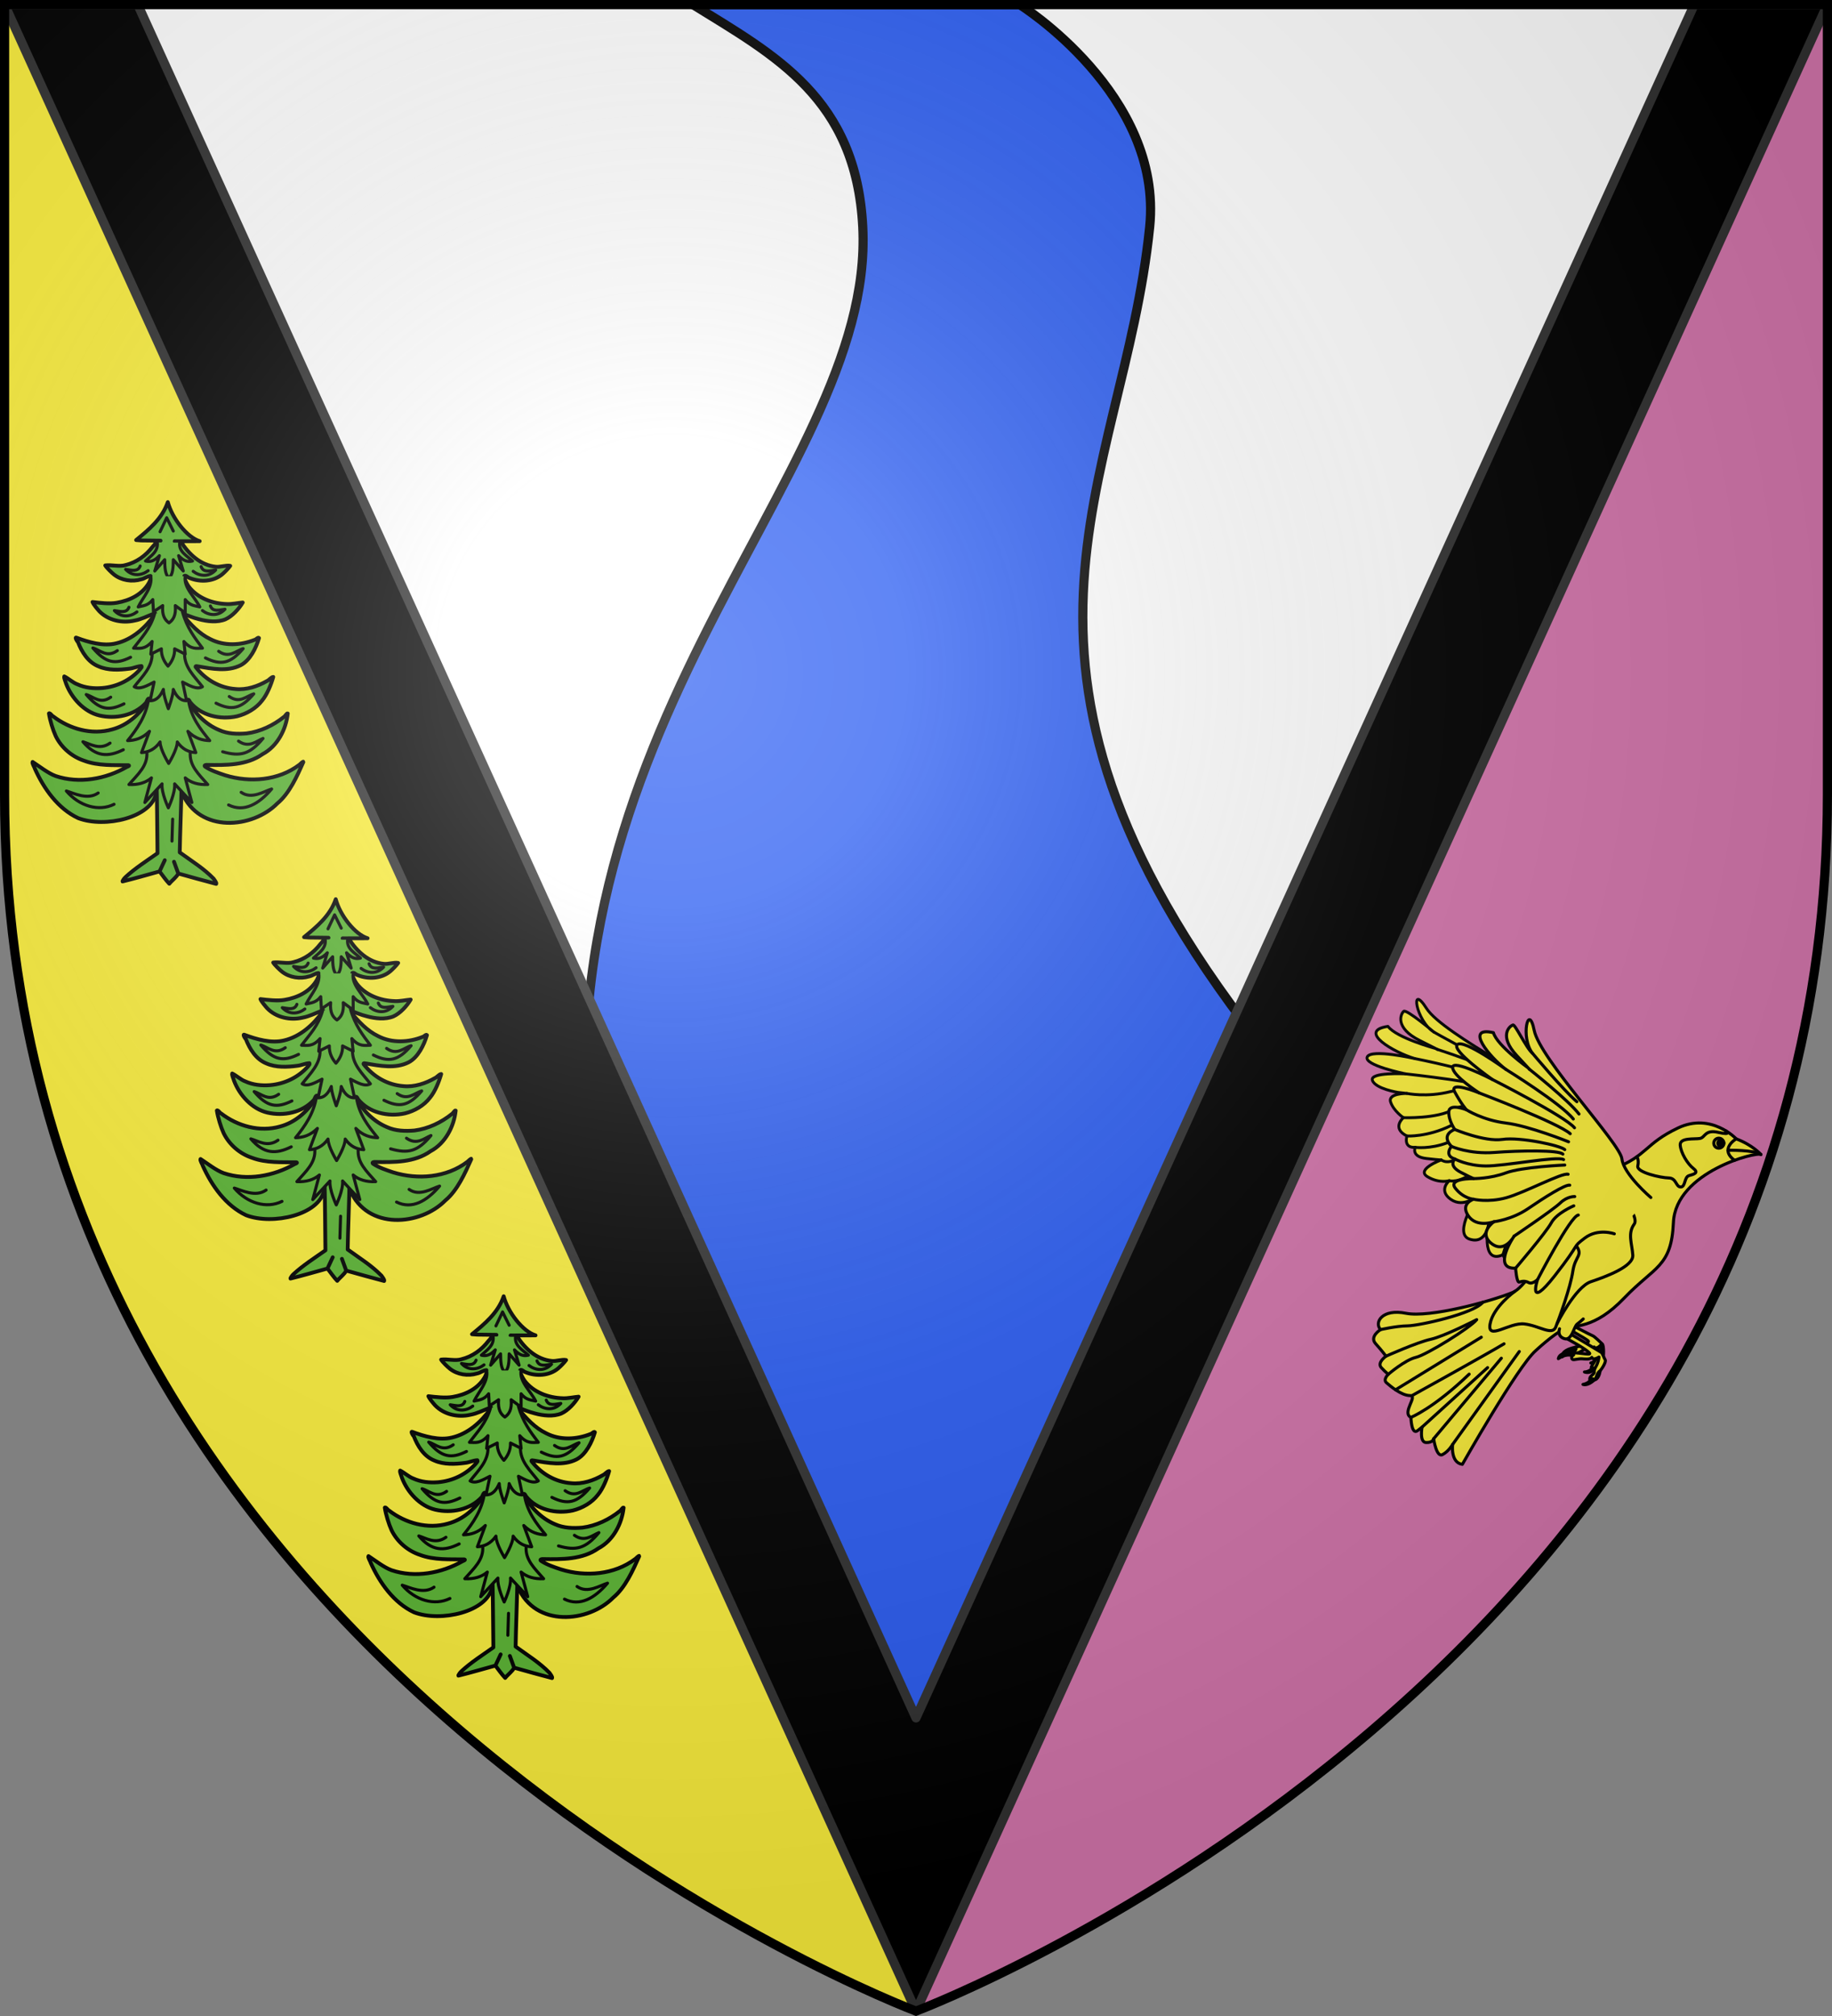
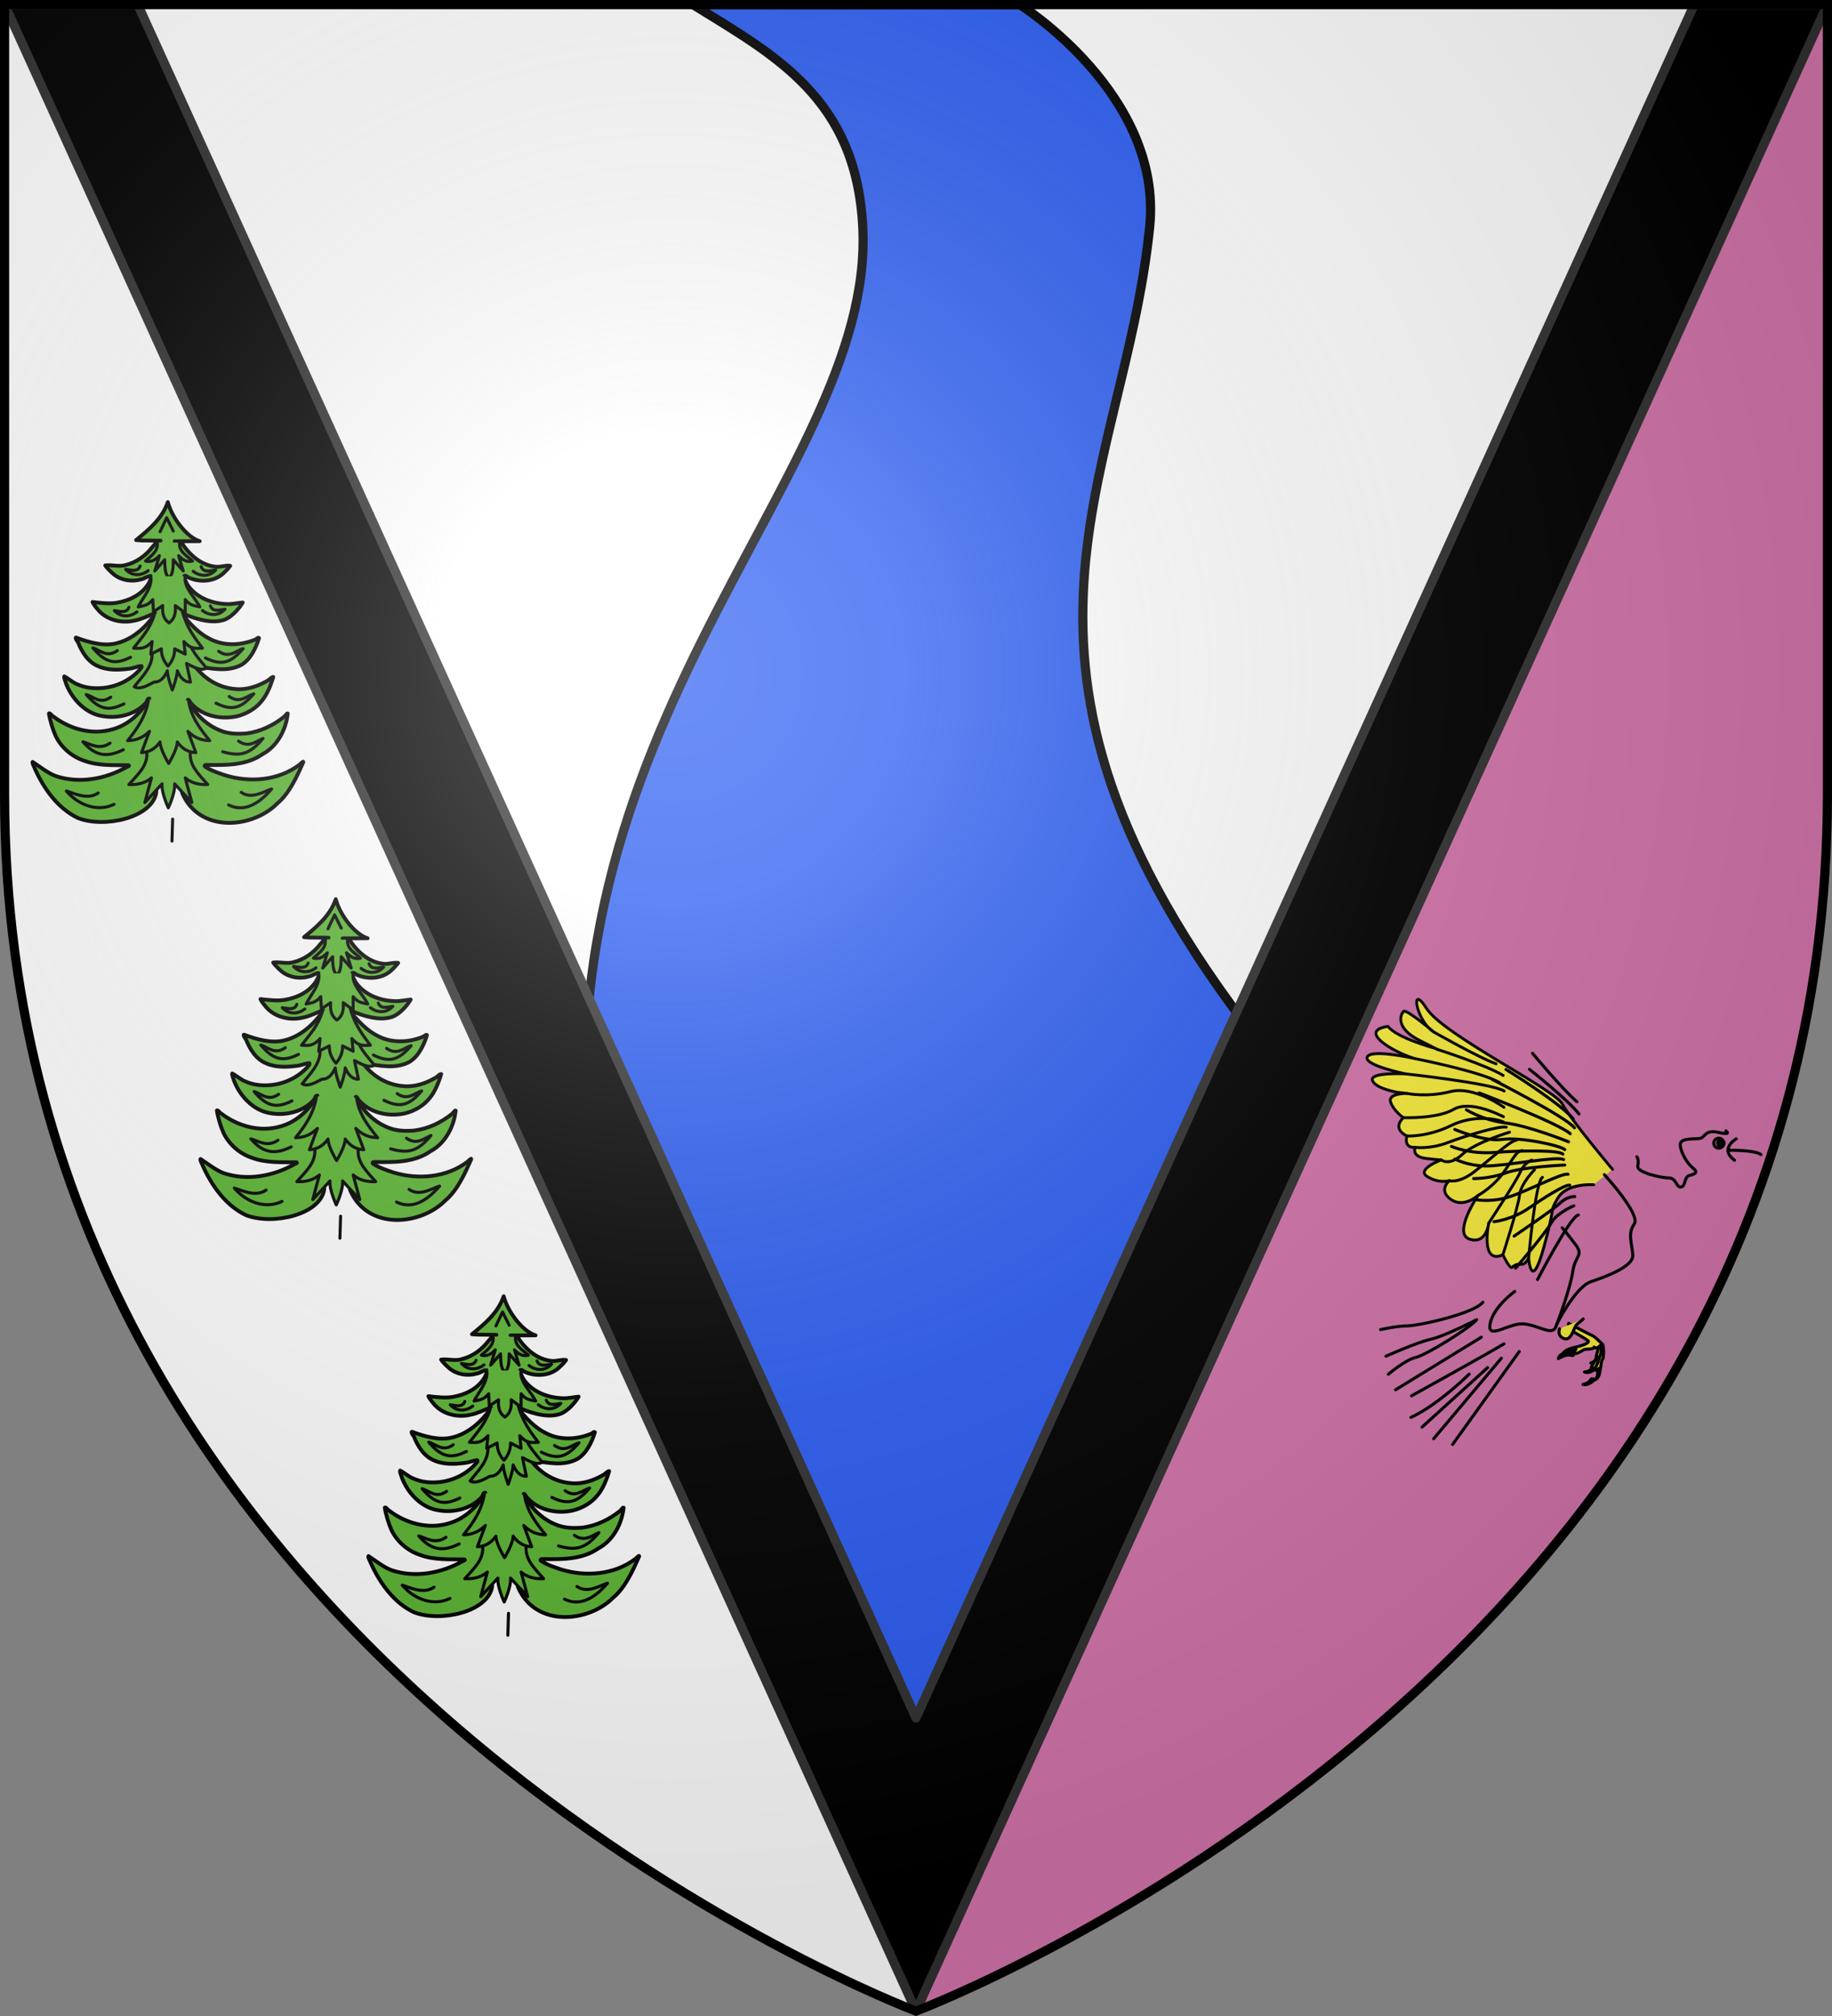
<svg xmlns="http://www.w3.org/2000/svg" xmlns:xlink="http://www.w3.org/1999/xlink" width="600" height="660" viewBox="-300 -300 600 660">
  <rect x="-300" y="-300" width="600" height="660" fill="#808080" stroke="none" />
  <radialGradient id="c" cx="-80" cy="-80" r="405" gradientUnits="userSpaceOnUse">
    <stop offset="0" stop-color="#fff" stop-opacity=".31" />
    <stop offset=".19" stop-color="#fff" stop-opacity=".25" />
    <stop offset=".6" stop-color="#6b6b6b" stop-opacity=".125" />
    <stop offset="1" stop-opacity=".125" />
  </radialGradient>
  <path fill="#fff" d="M-298.5-298.5h597v258.543C298.5 246.291 0 358.5 0 358.5S-298.5 246.291-298.5-39.957z" />
  <path fill="#2b5df2" stroke="#000" stroke-linecap="round" stroke-linejoin="round" stroke-width="3" d="M-73.07-298.5c26.976 16.713 53.469 30.6 55.632 72.784 4.277 83.413-115.514 166.803-86.399 329.964L0 317.238 116.507 46.334C13.851-81.285 67.92-140.93 76.534-225.716c4.418-43.476-42.592-72.784-42.592-72.784z" />
-   <path fill="#fcef3c" d="M-298.5-298.5v258.504C-298.5 246.207 0 358.398 0 358.398z" />
  <path fill="#d576ad" d="M298.5-298.5 0 358.398s298.5-112.19 298.5-398.394z" />
  <path stroke="#313131" stroke-linecap="round" stroke-linejoin="round" stroke-width="3" d="M-298.5-298.5 0 358.398 298.5-298.5h-43.615L0 262.412-254.885-298.5z" />
  <g fill="none" stroke="#000" stroke-linecap="round" stroke-linejoin="round" stroke-width="4.803" transform="matrix(.208 0 0 .208 -56.597 84.874)">
    <g stroke-width="4.278">
      <path fill="#fcef3c" d="M1417.865 88.814s-31.654-90.918-34.268-115.183c-2.613-24.265-129.163-157.534-138.122-202.33s-22.025 11.572-2.613 36.21c0 0-25.758-45.916-30.984-44.423s-22.772 16.799 6.346 48.156c29.118 31.358 17.545 19.039 17.545 19.039s-48.902-35.09-54.502-55.25c-46.712-10.64-5.474 38.99 19.785 57.863 0 0-55.374-36.66-65.827-27.7s44.176 43.379 44.176 43.379-49.61-21.83-49.983-8.765 29.45 30.043 29.45 30.043l11.765 6.014s-26.878-10.826-27.625 2.987c-.746 13.812 9.333 27.997 9.333 27.997s-23.145 7.466-5.226 26.691c0 0-12.32 14.373 5.413 19.786 0 0-11.56 10.295 9.558 21.118s20.061 9.767 20.061 9.767-41.442-.792-28.772 15.31c12.67 16.101 28.508 17.157 28.508 17.157s-21.38 6.863-8.183 26.133c13.199 19.27 40.387 9.239 40.387 9.239s-56.999 37.648-36.146 54.541c20.854 16.894 35.9-11.35 35.9-11.35s-35.636 52.265 2.375 50.417c0 0 1.584 23.23 5.807 21.91s8.975-2.376 14.782.791c5.808 3.168 13.99-4.751 13.99-4.751s-16.63 49.625 26.925-5.807 26.133-43.29 47.25-59.393c21.117-16.101 57.877 1.12 57.877 1.12" transform="matrix(.968 -.383 .397 1.006 -38.915 443.864)" />
      <path d="M1242.862-192.489s48.484 58.07 69.808 76.154m-74.631-50.997s61.192 48.384 77.99 70.409m-114.977-70.181s86.98 53.756 106.018 78.02m-127.67-62.341s114.978 58.235 129.537 76.153m-138.304-48.86s25.758 16.424 62.342 20.904c36.583 4.48 66.63 49.981 66.63 49.981M1152.34-93.149s46.663 19.785 75.034 15.679 59.91 30.196 66.256 36.542m-146.516-25.53s27.998 12.506 67.568 9.52 69.242 16.384 75.962 23.103m-138.117-12.837s19.225 10.639 48.342 11.012c29.118.373 81.189 4.438 90.895 10.411m-109.618 9.462s7.32 13.297 32.332 3.965c25.011-9.333 79.152-4.84 79.152-4.84M1181.883 16.68s11.336 9.174 40.08 1.335c28.745-7.84 67.562-23.106 76.895-20.12m-84.771 54.157s27.847-2.972 53.605-20.517c25.758-17.546 26.686-17.96 33.779-16.467m-87.63 80.175s61.498-41.352 72.698-52.177 22.771-10.08 22.771-10.08m-93.094 112.674s47.551-55.558 56.137-71.237 35.464-26.878 35.464-26.878m-57.021 116.065s51.795-100.013 64.114-101.506" transform="matrix(.968 -.383 .397 1.006 -38.915 443.864)" />
    </g>
    <g fill="#fcef3c">
      <path d="M1299.226 241.409s24.656 13.53 30.986 18.403c3.471 2.673-6.41 7.332-19.846 10.247l-1.167 4.95s-1.589 7.16 4.972 4.243c6.562-2.918 8.209-5.148 11.322-5.789 3.113-.64 13.354.414 14.37-3.723 0 0 1.675 2.643 5.088.956 0 0 5.01-2.212 5.394 1.743s-6.616 16.91-4.959 19.848-5.184 8.056-4.025 12.383 8.532 1.192 8.936-3.07.757-10.155 2.846-12.454 2.4-21.695-.495-24.204-12.13-11.98-15.521-13.1-37.39-19.313-37.39-19.313z" />
      <path d="m1343.622 285.93 3.359 3.16c6.07-10.517 3.67-22.723 3.67-22.723l-4.269 3.874c0 6.11-4.723 14.902-2.76 15.69" />
      <path d="M1341.942 321.117c5.739-8.073 3.08-15.399 3.08-15.399s3.264-3.965 4.63-2.235c-.712 15.037-7.71 17.634-7.71 17.634m-31.576-51.058c-11.062 2.4-21.491 6.57-20.813 15.287 0 0 8.631-11.056 19.646-10.336 2.785-.87 2.334-2.794 1.167-4.95m33.517 15.187c2.598 1.043-3.618 8.348-9.255 9.665 0 0 8.129 1.26 12.613-6.507.229-2.708-1.124-3.474-3.358-3.158" />
-       <path d="M1602.507-33.212s-13.044-14.878-38.913-24.645c0 0-39.33-41.97-91.596-17.158-52.265 24.813-48.305 43.555-100.306 63.88-52.002 20.325-125.097 180.75-159.814 194.936s-131.03 40.317-168.36 32.85c-37.33-7.465-50.396 14.186-39.943 25.759 0 0-17.919 10.825-7.84 22.024s16.426 19.785 16.426 19.785-14.56 10.08-7.466 17.919c7.092 7.84 11.199 10.453 11.199 10.453s-8.96 8.212-2.987 13.438 23.518 20.159 36.957 20.159-13.439 26.878 1.494 34.344c0 0 .746 28.37 10.452 20.905 9.706-7.466 7.093-5.6 7.093-5.6s-4.48 23.892 6.346 24.265 11.946-5.973 11.946-5.973 4.106 29.864 13.812 25.011 16.052-16.052 16.052-16.052-3.733 28.745 15.305 31.358c0 0 86.98-153.801 115.351-178.813 0 0 28.95-27.026 45.051-34.153s46.458 1.32 94.5-48.834 74.3-48.53 77.424-118.773c3.559-80.001 131.753-112.191 137.817-107.085" />
-       <path d="M1297.239 256.84s30.55 16.18 35.403 22.527c2.661 3.48-11.297.055-25.03-.607l-2.408 4.48s-3.173 7.419 3.92 6.299c7.092-1.12 8.772-1.4 11.945-1.213s13.066 1.493 15.119-2.24c0 0 .933 2.986 4.666 2.24 0 0 5.413-.84 4.76 3.08s-6.44 14.278-5.6 17.545-7.093 6.44-7.093 10.919 7.933 3.36 9.426-.653 3.36-9.613 5.973-11.293 11.106-14.839 8.96-18.012-3.734-9.986-6.72-11.945c-2.986-1.96-49.836-29.865-49.836-29.865z" />
      <path d="m1335.628 302.698 2.426 3.92c8.586-8.586 9.426-20.999 9.426-20.999l-5.126 2.638c-1.58 5.9-8.419 13.172-6.726 14.441" />
      <path d="M1340.208 321.665c-11.093 10.102-17.878 6.99-17.878 6.99 9.767-1.65 13.067-8.712 13.067-8.712s5.112-.495 4.898 1.666m-32.682-42.85c-11.306-.544-22.46.784-24.06 9.38 0 0 11.198-8.446 21.65-4.9 2.917-.12 2.98-2.094 2.41-4.48m28.444 23.345c2.24 1.68-5.655 7.127-11.442 6.94 0 0 7.526 3.322 13.868-3.02.922-2.557-.186-3.647-2.426-3.92M1285.419 241.103s-4.48 11.572 7.466 15.492 14.932-18.852 20.345-22.958 9.519-8.026 9.519-8.026" />
    </g>
    <path d="M1547.415-70.434s10.142 7.482-11.697 2.442-20.718 8.026-29.304 9.52c-8.586 1.492-31.917-1.68-30.984 10.452s11.386 29.49 20.532 36.583 1.493 9.146-6.533 11.386-5.413 17.919-13.252 17.919-6.533-14-18.852-14.186c-12.32-.187-50.956-8.773-48.716-18.852s-1.465-14.555-1.465-14.555M1563.594-57.857s-27.394 15.819-2.57 33.738m-10.628-15.788s41.397-.864 52.11 6.695" />
    <circle cx="1536.138" cy="-51.053" r="7.886" stroke-dashoffset="3.245" />
    <circle cx="1539.405" cy="-51.053" r="4.806" fill="#000" stroke-dashoffset="3.245" />
    <path d="M1214.906 182.258s-34.012 24.314-38.865 51.192 30.237-2.613 53.755 0 44.05 19.039 49.65 4.853c5.6-14.185 23.145-62.341 26.878-87.726s17.545-24.265 4.106-42.183-20.82-26.307-20.82-26.307" />
    <path d="M1281.596 232.72s28.834-57.505 53.099-65.718 67.194-23.891 66.074-41.81-8.586-33.97 2.24-48.902-47.014-77.798-47.014-77.798M1003.575 242.41s24.434-5.682 42.648-5.946c18.213-.264 104.143-19.182 118.458-37.175m-148.787 113.302s26.37-22.542 43.263-26.501c16.894-3.96 85.789-46.722 95.82-59.392 0 0-50.682 26.132-72.327 30.884-21.645 4.75-70.49 26.637-70.49 26.637m40.178 62.45s121.38-67.178 145.665-81.96m-146.645 115.823s36.043-14.46 91.74-68.046m-74.195 83.351 103.231-93.645m-84.94 111.937 106.585-126.72m-76.72 135.68 104.964-146.238m-194.867 60.279 135.073-82.775" />
-     <path fill="#fcef3c" d="M1429.14 34.48s-42.93-36.584-45.543-60.849-129.163-157.534-138.122-202.33-22.025 11.572-2.613 36.21c-9.928-8.09-28.326-48.008-30.984-44.423-5.226 1.493-22.772 16.799 6.346 48.156 29.118 31.358 17.545 19.039 17.545 19.039s-48.902-35.09-54.502-55.25c-46.698-10.69-5.458 39.002 19.785 57.863 0 0-66.075-48.156-76.527-39.197-10.453 8.96 54.876 54.876 54.876 54.876s-61.969-32.104-62.342-19.039 41.81 40.317 41.81 40.317-48.53-20.158-38.45-1.493 18.292 27.997 18.292 27.997-26.878-10.825-27.625 2.987 9.333 27.998 9.333 27.998-23.145 7.466-5.227 26.69c0 0-12.319 14.373 5.413 19.786 0 0-11.559 10.296 9.559 21.118 21.117 10.823 20.06 9.767 20.06 9.767s-41.442-.792-28.771 15.31 28.508 17.158 28.508 17.158-21.381 6.863-8.183 26.132 40.387 9.239 40.387 9.239-25.077 17.158-4.224 34.051 35.9-11.35 35.9-11.35-35.636 52.265 2.375 50.417c0 0 1.584 23.23 5.807 21.91s8.975-2.376 14.782.791c5.808 3.168 13.99-4.751 13.99-4.751s-16.63 49.625 26.925-5.807 26.133-43.29 47.25-59.393c21.117-16.101 46.682-6.815 46.682-6.815" />
    <path d="M1242.862-192.489s48.484 58.07 69.808 76.154m-74.631-50.997s61.192 48.384 77.99 70.409m-114.977-70.181s86.98 53.756 106.018 78.02m-127.67-62.341s114.978 58.235 129.537 76.153m-150.068-54.875s125.43 47.783 143.348 64.208m-163.506-37.704s25.757 16.426 62.341 20.905 98.552 29.491 98.552 29.491M1120.42-72.658s46.663 19.785 75.034 15.678c28.37-4.106 91.832 9.706 98.178 16.052m-178.439-5.04s27.998 12.506 67.568 9.52 101.165-4.106 107.885 2.613m-170.04 7.653s19.225 10.639 48.343 11.012 113.11-16.052 122.817-10.079m-141.54 29.952s25.816.286 50.827-9.047 92.58-12.319 92.58-12.319M1149.96 37.171s22.72 5.521 51.464-2.318c28.745-7.84 88.1-39.944 97.433-36.957m-116.693 74.646s27.846-2.972 53.604-20.517 58.609-38.45 65.702-36.957m-87.63 80.175s61.498-41.352 72.698-52.177 22.771-10.08 22.771-10.08m-93.094 112.674s47.551-55.558 56.137-71.237 35.464-26.878 35.464-26.878m-57.021 116.065s51.795-100.013 64.114-101.506" />
  </g>
  <g id="a" fill="#5ab532" stroke="#000" stroke-linecap="round" stroke-linejoin="round" stroke-width=".888">
-     <path stroke-width="1.109" d="M-250.864-20.327c.152 5.18.217 15.966.278 21.148-3.213 2.283-6.427 4.289-9.325 6.972-.233.139-1.119 1.418-.768 1.222 3.088-.75 7.632-2.058 10.69-2.903l1.52-3.263-1.52 3.263c.83 1.08 1.907 2.63 2.838 3.58.676-.889 2.153-1.95 2.605-2.976L-245.79 3.3l1.244 3.416c3.418.981 7.584 2.105 11.018 3.02.196-.347-.59-1.248-.754-1.53-2.868-2.973-6.535-5.209-9.834-7.628.061-4.985.487-14.988.519-20.023z" transform="matrix(1.127 0 0 1.126 33.991 -21.592)" />
    <g stroke-width="2.643">
      <path d="M159.453 496.93c.138.348.279 3.817.424 4.156 12.007 28.057 48.9 24.645 66.104 7.23 8.329-6.817 13.693-18.87 17.987-28.486.355-1.243-2.39 1.613-2.783 1.856-14.487 10.933-34.38 12.444-51.385 7.237-4.814-1.634-9.897-3.21-14.082-6.06-.878-.95.89-1.207 1.522-1.11 13.071.208 27.292.42 38.42-7.414 10.468-5.519 16.333-17.194 17.512-28.082-.527-.59-1.968 2.04-2.497 2.222-7.467 5.979-16.55 10.317-26.113 11.532-6.4.523-13.044.36-18.98-2.326-9.462-3.894-17.057-11.72-21.839-20.588.11-1.228 1.494.481 1.601 1.193 7.54 9.495 21.085 12.427 32.592 9.89 6.684-1.66 13.243-5.376 17.443-10.883 3.493-4.19 6.258-11.082 7.739-16.302-1.36.056-2.936 2.21-4.242 2.734-6.524 3.771-14.42 6.39-21.992 5.61-11-.777-20.985-6.562-27.657-15.244-.16-.974 1.11-.341 1.628-.403 9.66 1.67 20.555 3.79 29.632-.775 6.565-3.387 10.688-11.922 12.748-18.774-.489-.91-2.234 1.158-2.928 1.172-9.8 3.915-21.339 4.48-30.91-.472-7.695-3.668-13.677-10.159-19.043-16.607-.207-.509-.944-.567.029-.95 4.14 1.483 6.873 2.81 11.186 3.849 5.728 1.57 12.806 2.359 18.376.059 4.682-2.083 9.426-7.24 11.993-11.617-3.267.296-7.603 1.254-10.942 1.077-9.955-.248-20.458-4.082-26.593-12.166-1.447-2.162-2.892-4.664-2.938-7.295 1.138-.576 2.517 1.254 3.656 1.483 7.282 3.022 16.622 2.518 22.768-2.738 1.53-1.317 4.22-4.016 5.364-5.672-2.815-.593-7.016.988-9.944.629-10.481-.999-18.804-8.634-24.268-17.311l-4.325-.312 2.24.008 15.099-.06c-8.808-2.664-19.123-15.807-22.119-26.987-3.911 11.448-13.174 19.056-21.985 26.217l3.503.267 13.46.163-2.518.21s-1.805 2.956-2.997 3.953c-4.742 6.174-11.134 10.824-18.79 12.676-4.045 1.326-9.97-.339-14.078.265 1.101 1.8 4.454 4.986 6.138 6.337 5.16 4.017 12.491 5.167 18.748 3.257 2.417-.443 4.112-2.147 6.52-2.325.582 1.805-.25 2.816-.921 4.463-4.568 8.241-13.497 12.548-22.483 14.038-5.084.906-11.786.07-16.841-.516.778 1.869 3.307 4.789 4.667 6.326 6.162 6.384 15.942 8.49 24.428 6.514 4.837-.86 8.988-3.124 13.566-4.822 1.075-.504 1.162.06.645.54-6.614 9.146-15.68 17.396-26.947 20.006-8.864 2.183-19.237-.811-27.582-3.943-1.322-.486.849 3.23 1.038 2.843 2.706 7.069 7.148 14.183 14.379 17.009 6.533 2.888 14.445 2.504 21.365 1.598 3.055-.34 5.37-1.662 8.399-1.828.503.993-.504 1.406-.917 2.22-6.662 7.524-16.182 12.09-26.235 12.955-5.95.465-11.907-.1-17.372-2.598-2.938-1.025-6.287-4.12-9.032-5.421-.392 1.05.997 3.792 1.227 4.9 3.766 10.006 12.504 19.592 23.154 22.098 11.167 2.59 24.114.065 32.078-8.522.898-.738 1.217-3.62 2.635-3.202.497.996-1.168 1.517-1.52 2.425-5.728 8.932-13.924 16.098-24.316 18.902-14.184 4.044-29.469-.253-40.935-8.984-.652-.133-2.406-2.769-2.973-2.04.708 4.739 2.735 11.34 4.729 15.675 3.92 7.964 11.236 14.2 19.685 16.972 9.746 3.655 20.555 2.97 30.751 3.112 1.23.282-.623.997-1.088 1.17-14.76 8.424-33.112 11.755-49.407 6.287-5.263-1.911-11.337-6.71-15.988-9.725-.645.717 1.392 3.756 1.506 4.556 6.23 13.835 16.03 27.68 30.11 34.259 18.474 7.052 51.198-.299 54.152-17.547.124-.723-.038-3.376-.022-4.133 5.599-10.508 11.485-9.425 17.581.09z" transform="matrix(.472 0 0 .474 -315.813 -277.934)" />
      <path stroke-width="2.114" d="M135.38 472.793c.869 9.48-6.192 15.396-12.406 22.514q9.648.46 15.622-4.594l-4.595 17 11.947-12.865c-.58 6.166 4.365 16.541 4.365 16.541s4.944-10.375 4.365-16.541l11.947 12.865-4.595-17q5.974 5.054 15.622 4.594c-6.214-7.118-12.968-13.035-12.1-22.514" transform="matrix(.472 0 0 .474 -315.813 -277.934)" />
      <path stroke-width="2.114" d="M136.605 436.34c-1.707 11.625-8.014 20.64-14.55 28.642 5.054-.138 10.108-1.427 15.163-6.433l-5.514 14.703c4.837-.254 9.25-2.207 12.865-7.351.072 5.364 5.974 14.856 5.974 14.856s5.902-9.492 5.973-14.856c3.615 5.144 8.028 7.097 12.866 7.351l-5.514-14.703c5.054 5.006 10.108 6.295 15.163 6.433-6.537-8.002-12.997-16.099-14.704-27.722" transform="matrix(.472 0 0 .474 -315.813 -277.934)" />
-       <path stroke-width="2.114" d="M139.056 404.79c.257 9.415-6.881 15.872-12.407 22.974 3.776 2.205 8.822-.674 13.785-3.217l-2.757 12.866c4.845.043 7.404-3.824 9.19-7.811.08 4.441 3.446 13.325 3.446 13.325s3.366-8.884 3.446-13.325c1.786 3.987 4.345 7.854 9.19 7.81l-2.757-12.865c4.962 2.543 10.01 5.422 13.784 3.217-5.525-7.102-12.663-13.56-12.406-22.974" transform="matrix(.472 0 0 .474 -315.813 -277.934)" />
+       <path stroke-width="2.114" d="M139.056 404.79c.257 9.415-6.881 15.872-12.407 22.974 3.776 2.205 8.822-.674 13.785-3.217c4.845.043 7.404-3.824 9.19-7.811.08 4.441 3.446 13.325 3.446 13.325s3.366-8.884 3.446-13.325c1.786 3.987 4.345 7.854 9.19 7.81l-2.757-12.865c4.962 2.543 10.01 5.422 13.784 3.217-5.525-7.102-12.663-13.56-12.406-22.974" transform="matrix(.472 0 0 .474 -315.813 -277.934)" />
      <path stroke-width="2.114" d="M140.894 377.068c-2.996 10.67-9.319 16.961-14.704 24.046 3.977.026 7.72 1.223 12.866-4.595l-.92 8.73 7.352-3.676c-.231 5.1 2.214 9.293 4.595 11.947 2.382-2.654 4.827-6.846 4.595-11.947l7.352 3.676-.92-8.73c5.147 5.818 8.89 4.621 12.866 4.595-5.385-7.085-10.789-14.142-13.784-24.812M142.631 328.08c.787 6.136-4.139 9.114-8.17 12.842 2.747.65 5.69.522 9.649-3.676l-3.216 10.568 6.892-7.811c.04 5.452.304 10.571 2.986 12.406 2.683-1.835 2.946-6.954 2.987-12.406l6.892 7.811-3.216-10.568c3.96 4.198 6.902 4.325 9.65 3.676-4.032-3.728-9.694-6.534-8.907-12.67" transform="matrix(.472 0 0 .474 -315.813 -277.934)" />
      <path stroke-width="2.114" d="M162.03 351.49c-1.31 7.794 6.85 14.484 10.109 21.136-3.37-.864-6.74-.726-10.11-5.054v9.19l-6.891-5.055c.596 6.82-1.537 10-4.366 11.947-2.828-1.948-4.961-5.127-4.365-11.947l-6.432 4.289-.46-8.424c-3.37 4.328-6.74 4.19-10.109 5.054 3.258-6.652 10.04-13.342 8.73-21.136M192.126 509.416c10.722 5.274 20.983-.618 29.867-11.027-5.073 1.477-13.857 7.441-21.137 2.297m-88.22 8.27c-10.722 5.275-24.2 1.22-33.084-9.189 5.072 1.478 14.776 6.523 22.055 1.379m17.46-29.867c-10.72 5.274-19.144 4.896-28.028-5.513 5.073 1.477 11.56 6.063 18.84.919m9.648-27.11c-10.72 5.274-17.307 3.977-26.19-6.432 5.072 1.477 9.721 6.982 17 1.837m13.785-27.568c-10.721 5.273-17.307 3.976-26.19-6.433 5.072 1.478 9.72 6.982 17 1.838m8.042-29.949c-1.604 4.298-6.076 2.858-10.11 2.298 5.001 5.364 11.603 4.06 15.623.919m2.298-31.704c-1.604 4.298-6.076 2.857-10.109 2.297 5 5.364 11.602 4.06 15.623.92m51.692 125.06c12.1 3.436 18.777 1.955 28.028-9.19-4.337 1.662-9.72 6.982-17 1.838m-15.623-26.19c10.721 5.273 17.307 3.976 26.19-6.433-5.072 1.478-9.72 6.982-17 1.838m-16.542-26.65c10.722 5.274 17.307 3.977 26.19-6.433-5.071 1.478-9.72 6.983-17 1.838m-5.744-31.326c1.604 4.298 6.076 2.857 10.109 2.297-5 5.364-11.602 4.06-15.623.919m-.918-30.326c1.603 4.298 6.076 2.858 10.108 2.298-5 5.364-11.602 4.06-15.622.919m-22.975-27.352 4.595-9.65 4.595 9.19M153.3 519.2l-.46 15.163" transform="matrix(.472 0 0 .474 -315.813 -277.934)" />
    </g>
  </g>
  <use xlink:href="#a" width="100%" height="100%" transform="translate(55 130)" />
  <use xlink:href="#a" width="100%" height="100%" transform="translate(110 260)" />
  <path fill="url(#c)" d="M-298.5-298.5h597v258.543C298.5 246.291 0 358.5 0 358.5S-298.5 246.291-298.5-39.957z" />
  <path fill="none" stroke="#000" stroke-width="3" d="M-298.5-298.5h597v258.503C298.5 246.206 0 358.398 0 358.398S-298.5 246.206-298.5-39.997z" />
</svg>